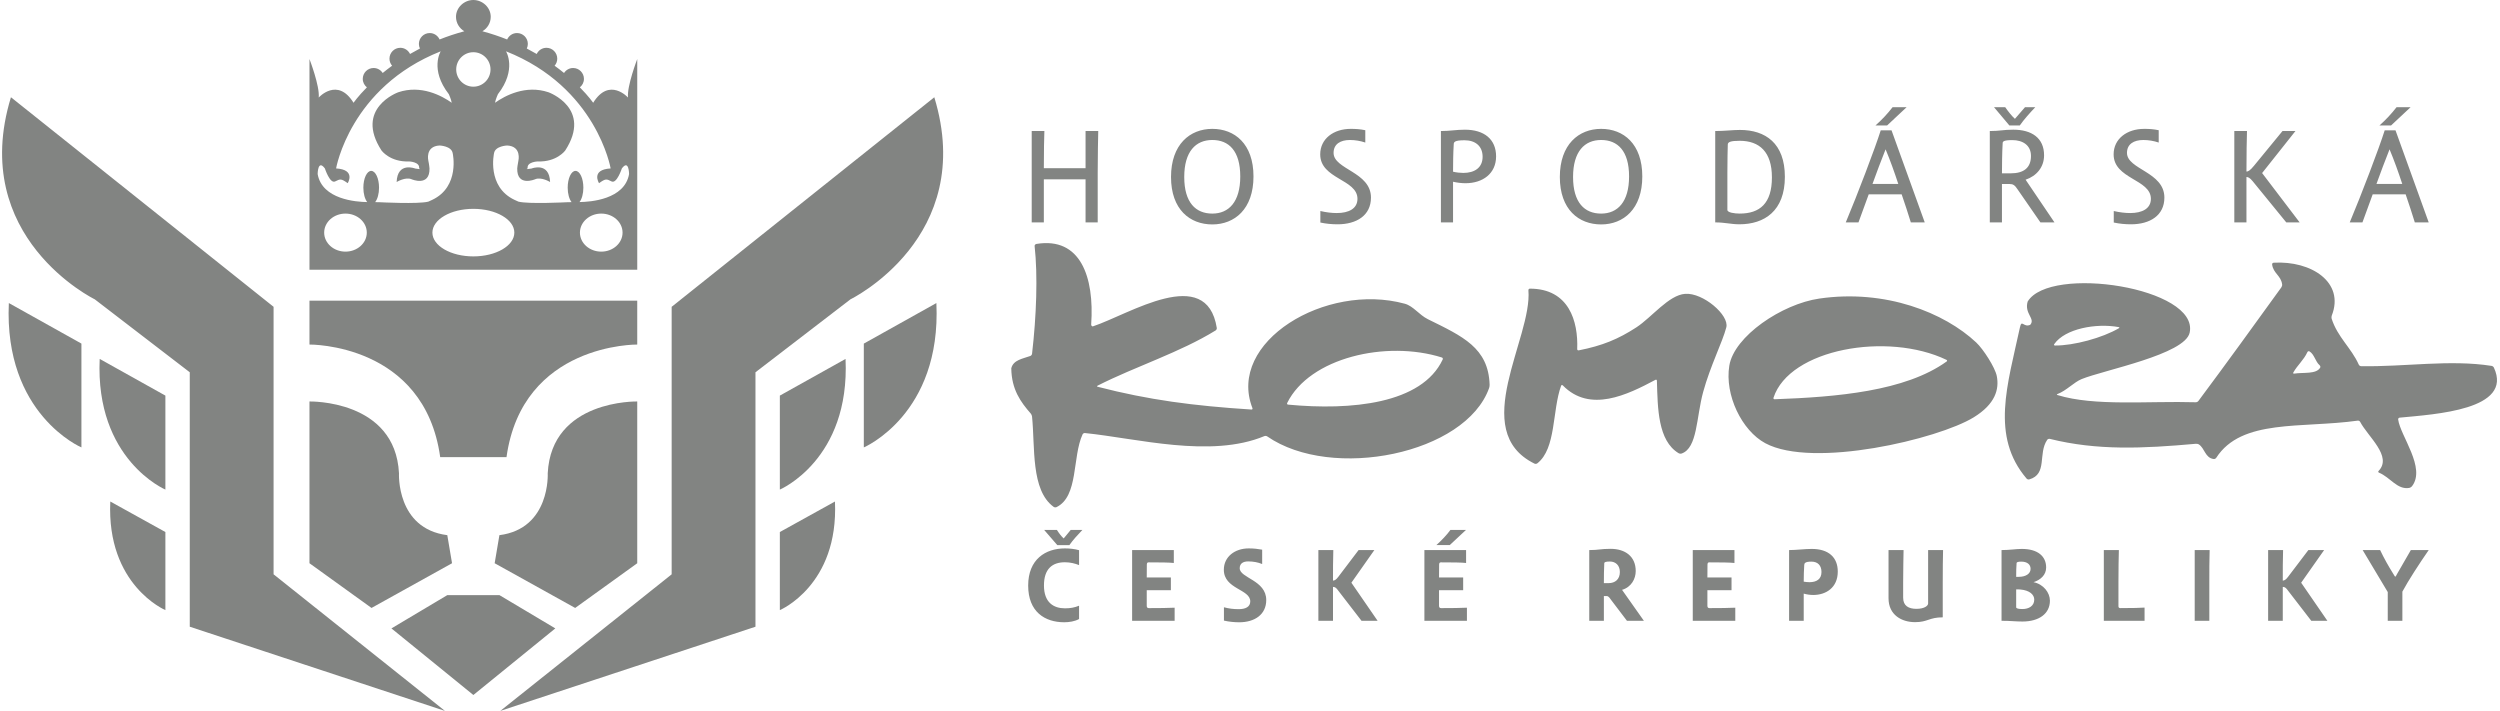
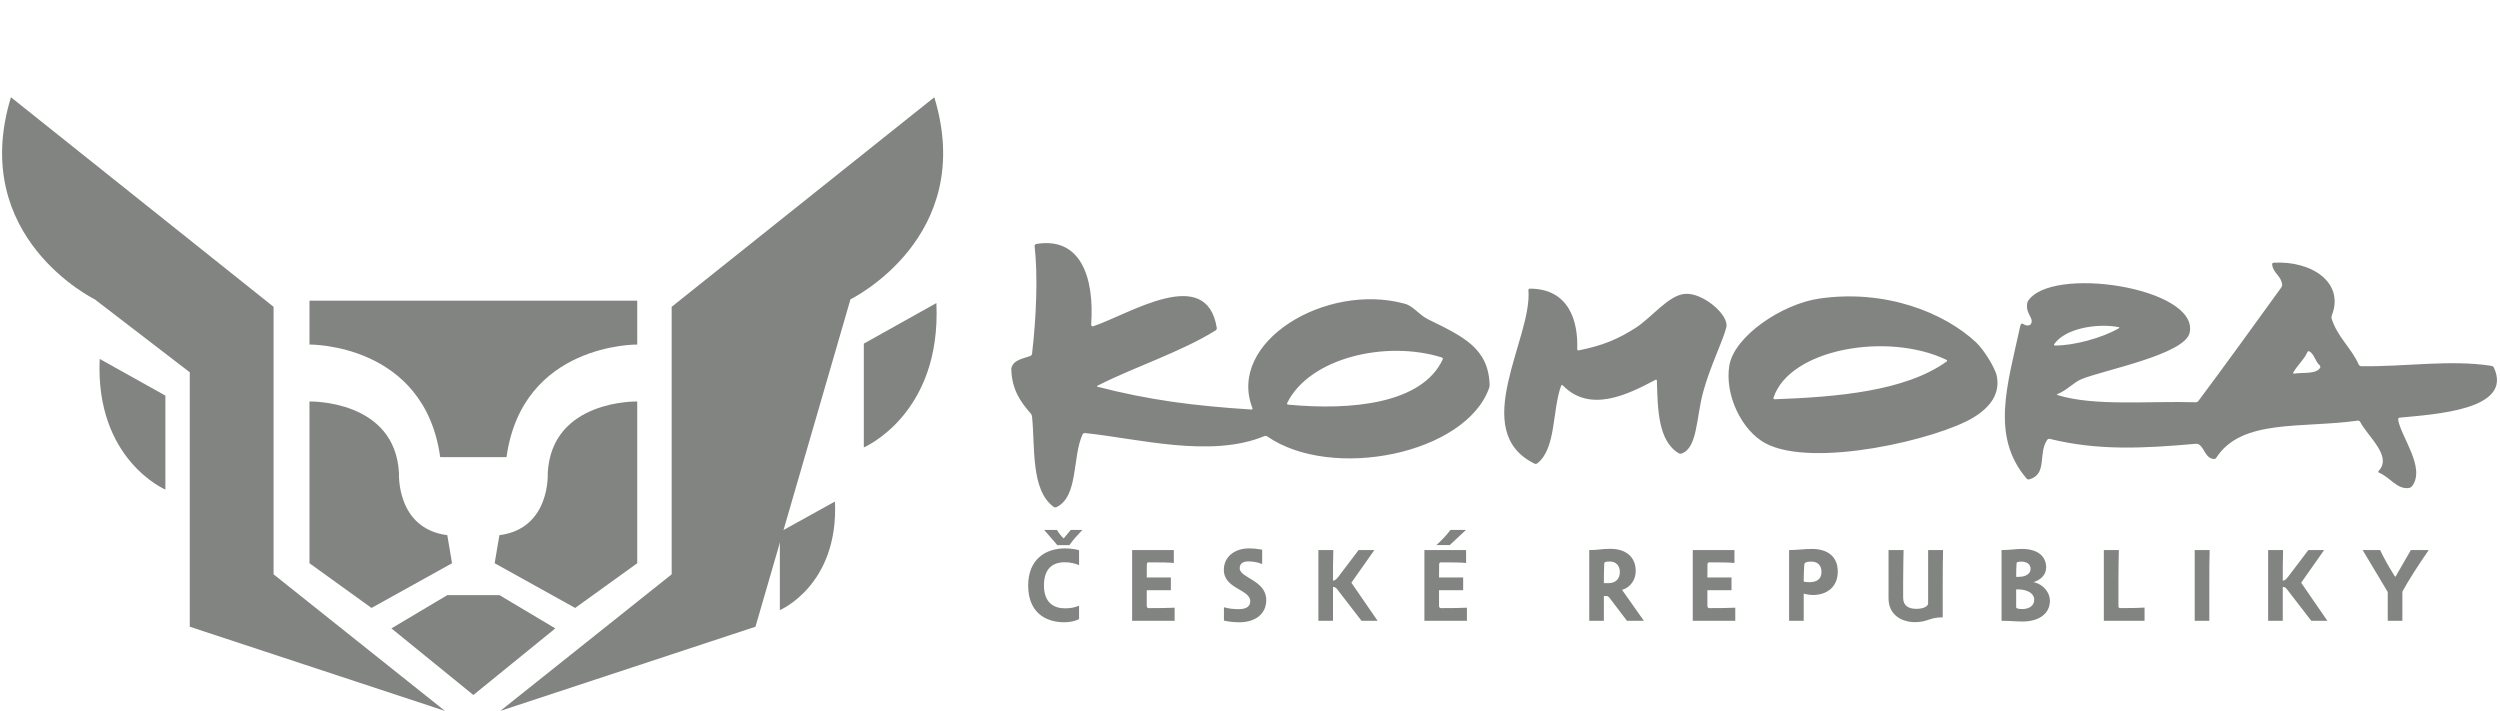
<svg xmlns="http://www.w3.org/2000/svg" width="211" height="60" viewBox="0 0 211 60" fill="none">
-   <path d="M88.1 18.77H87.076V11.059H88.146C88.123 11.768 88.1 12.649 88.1 14.194H91.621V11.059H92.692C92.68 11.825 92.646 12.924 92.646 14.572V18.77H91.621V15.133H88.1L88.1 18.77ZM104.678 14.892C104.678 12.729 103.71 11.815 102.32 11.815C100.919 11.815 99.95 12.787 99.95 14.938C99.95 17.1 100.919 18.027 102.32 18.027C103.71 18.027 104.678 17.043 104.678 14.892ZM105.794 14.892C105.794 17.649 104.2 18.942 102.319 18.942C100.428 18.942 98.834 17.684 98.834 14.938C98.834 12.191 100.428 10.876 102.319 10.876C104.199 10.876 105.794 12.134 105.794 14.892ZM114 10.876C114.41 10.876 114.809 10.899 115.231 10.991V12.031C114.812 11.889 114.373 11.817 113.931 11.816C113.134 11.816 112.554 12.158 112.554 12.902C112.554 14.309 115.709 14.503 115.709 16.677C115.709 18.187 114.491 18.931 112.896 18.931C112.405 18.931 111.926 18.886 111.438 18.782V17.81C111.926 17.924 112.394 17.981 112.826 17.981C113.841 17.981 114.57 17.604 114.57 16.781C114.57 15.121 111.426 15.121 111.426 13.028C111.426 11.712 112.554 10.876 114 10.876ZM122.637 14.492C122.923 14.559 123.241 14.595 123.503 14.595C124.461 14.595 125.132 14.148 125.132 13.232C125.132 12.317 124.505 11.838 123.606 11.838C122.74 11.838 122.705 11.998 122.695 12.181C122.649 12.925 122.637 13.827 122.637 14.492ZM123.686 15.464C123.344 15.464 122.99 15.419 122.637 15.339V18.77H121.613V11.059C122.421 11.059 122.865 10.946 123.64 10.946C125.258 10.946 126.27 11.746 126.27 13.2C126.27 14.641 125.155 15.464 123.686 15.464ZM137.494 14.892C137.494 12.729 136.526 11.815 135.136 11.815C133.735 11.815 132.766 12.787 132.766 14.938C132.766 17.1 133.735 18.027 135.136 18.027C136.526 18.027 137.494 17.043 137.494 14.892ZM138.61 14.892C138.61 17.649 137.016 18.942 135.136 18.942C133.245 18.942 131.65 17.684 131.65 14.938C131.65 12.191 133.245 10.876 135.136 10.876C137.016 10.876 138.61 12.134 138.61 14.892ZM145.791 17.718C145.791 17.947 146.416 18.026 146.828 18.026C148.534 18.026 149.55 17.168 149.55 14.971C149.55 12.821 148.5 11.883 146.828 11.883C146.064 11.883 145.825 11.985 145.825 12.202C145.814 12.683 145.791 13.472 145.791 14.525V17.718ZM144.765 11.059C145.552 11.059 146.235 10.967 146.849 10.967C149.003 10.967 150.643 12.089 150.643 14.925C150.643 17.809 148.911 18.93 146.804 18.93C146.088 18.93 145.597 18.77 144.765 18.77V11.059ZM158.289 10.59C158.819 10.122 159.304 9.605 159.736 9.046H160.92L159.27 10.59H158.289ZM160.215 15.522C159.883 14.514 159.531 13.53 159.144 12.603C158.767 13.53 158.369 14.618 158.039 15.522H160.215ZM155.783 18.77C156.763 16.437 158.267 12.489 158.733 11.002H159.646L162.448 18.77H161.274C161.08 18.119 160.75 17.135 160.5 16.402H157.72L156.855 18.77H155.783ZM169.717 14.629C170.788 14.629 171.414 14.171 171.414 13.165C171.414 12.238 170.697 11.825 169.842 11.825C169.079 11.825 169.024 11.952 169.024 12.1C168.977 12.856 168.966 14 168.966 14.629L169.717 14.629ZM171.779 9.046C171.313 9.537 170.81 10.098 170.47 10.59H169.592L168.293 9.046H169.238C169.479 9.39 169.797 9.8 170.059 10.03L170.912 9.046H171.779ZM173.396 18.77H172.212L170.297 16.001C170.048 15.613 169.889 15.532 169.626 15.532H168.965V18.77H167.939V11.059C168.84 11.059 169.044 10.945 169.923 10.945C171.46 10.945 172.52 11.632 172.52 13.108C172.52 14.114 171.882 14.857 170.96 15.167L173.397 18.77L173.396 18.77ZM180.965 10.876C181.374 10.876 181.772 10.899 182.195 10.991V12.031C181.776 11.889 181.338 11.817 180.896 11.816C180.099 11.816 179.517 12.158 179.517 12.902C179.517 14.309 182.674 14.503 182.674 16.677C182.674 18.187 181.452 18.931 179.859 18.931C179.369 18.931 178.89 18.886 178.401 18.782V17.81C178.89 17.924 179.358 17.981 179.791 17.981C180.804 17.981 181.535 17.604 181.535 16.781C181.535 15.121 178.39 15.121 178.39 13.028C178.39 11.712 179.517 10.877 180.964 10.877M194.089 18.77H192.962L190.125 15.293C189.885 14.995 189.725 14.938 189.601 14.938V18.77H188.576V11.059H189.646C189.624 11.792 189.601 13.004 189.601 14.481C189.725 14.481 189.898 14.411 190.238 13.989L192.643 11.059H193.736L190.922 14.606L194.09 18.77L194.089 18.77ZM200.825 10.59C201.354 10.122 201.838 9.605 202.271 9.046H203.456L201.804 10.59H200.825ZM202.75 15.522C202.419 14.514 202.065 13.53 201.678 12.603C201.302 13.53 200.905 14.618 200.574 15.522H202.75ZM198.318 18.77C199.298 16.437 200.802 12.489 201.268 11.002H202.181L204.983 18.77H203.81C203.616 18.119 203.286 17.135 203.036 16.402H200.255L199.39 18.77H198.318Z" fill="#828482" />
  <path d="M90.368 44.726H91.355C90.959 45.135 90.552 45.585 90.253 46.011H89.239L88.127 44.726H89.203C89.371 44.992 89.573 45.266 89.776 45.444L90.368 44.726ZM91.073 52.245C90.711 52.449 90.227 52.519 89.82 52.519C88.181 52.519 86.778 51.634 86.778 49.42C86.778 47.206 88.242 46.285 89.882 46.285C90.27 46.285 90.702 46.33 91.073 46.436V47.694C90.728 47.56 90.341 47.455 89.874 47.455C88.825 47.455 88.11 48.003 88.11 49.412C88.11 50.856 88.93 51.343 89.882 51.343C90.332 51.343 90.694 51.28 91.073 51.121V52.245ZM95.551 52.395V46.427H99.07V47.516C98.716 47.472 97.923 47.463 96.953 47.463C96.864 47.463 96.802 47.481 96.793 47.64C96.785 47.924 96.785 48.429 96.785 48.738H98.822V49.811H96.785V51.129C96.785 51.228 96.82 51.325 96.953 51.325C97.949 51.325 98.487 51.316 99.139 51.289V52.396L95.551 52.395ZM105.391 46.285C105.84 46.285 106.175 46.33 106.527 46.392V47.605C106.201 47.464 105.778 47.383 105.346 47.383C104.915 47.383 104.632 47.562 104.632 47.959C104.632 48.792 106.871 48.961 106.871 50.643C106.871 51.875 105.884 52.521 104.587 52.521C104.191 52.521 103.723 52.477 103.3 52.378V51.254C103.733 51.369 104.104 51.413 104.544 51.413C105.124 51.413 105.522 51.219 105.522 50.758C105.522 49.713 103.292 49.732 103.292 48.085C103.292 46.994 104.217 46.285 105.391 46.285ZM116.27 52.395H114.912L112.857 49.73C112.734 49.57 112.619 49.535 112.505 49.535V52.395H111.271V46.426H112.532C112.505 47.267 112.505 48.117 112.505 49.003C112.628 49.003 112.761 48.941 112.946 48.693L114.665 46.426H115.995L114.057 49.181L116.27 52.395ZM121.233 46.002C121.675 45.603 122.106 45.152 122.415 44.727H123.729L122.362 46.002H121.233ZM120.219 52.396V46.427H123.738V47.516C123.384 47.472 122.592 47.463 121.622 47.463C121.535 47.463 121.47 47.482 121.462 47.64C121.454 47.924 121.454 48.429 121.454 48.739H123.491V49.811H121.454V51.13C121.454 51.228 121.489 51.325 121.622 51.325C122.618 51.325 123.156 51.316 123.809 51.289V52.396L120.219 52.396ZM135.771 49.216C136.31 49.216 136.716 48.899 136.716 48.278C136.716 47.712 136.354 47.392 135.877 47.392C135.516 47.392 135.401 47.455 135.401 47.525C135.374 47.914 135.367 48.773 135.367 49.216H135.771ZM138.744 52.395H137.315L135.956 50.606C135.799 50.359 135.684 50.306 135.613 50.306H135.367V52.395H134.133V46.426C134.959 46.426 135.074 46.321 135.93 46.321C137.175 46.321 138.055 46.966 138.055 48.198C138.055 48.854 137.685 49.553 136.901 49.783L138.744 52.395ZM142.869 52.395V46.427H146.388V47.516C146.034 47.472 145.241 47.463 144.271 47.463C144.183 47.463 144.121 47.481 144.112 47.64C144.104 47.924 144.104 48.429 144.104 48.738H146.141V49.811H144.104V51.129C144.104 51.228 144.139 51.325 144.271 51.325C145.268 51.325 145.806 51.316 146.458 51.289V52.396L142.869 52.395ZM152.234 49.092C152.392 49.118 152.568 49.137 152.718 49.137C153.317 49.137 153.733 48.88 153.733 48.278C153.733 47.737 153.434 47.401 152.887 47.401C152.34 47.401 152.286 47.543 152.278 47.685C152.251 48.118 152.234 48.57 152.234 49.092ZM153.036 50.216C152.771 50.216 152.49 50.173 152.234 50.102V52.395H151V46.426C151.625 46.426 152.313 46.329 152.913 46.329C154.341 46.329 155.108 47.046 155.108 48.242C155.108 49.606 154.104 50.216 153.036 50.216ZM163.995 46.427C163.977 47.322 163.967 47.844 163.967 49.155V52.103C162.813 52.103 162.707 52.51 161.631 52.51C160.52 52.51 159.392 51.917 159.392 50.492V46.427H160.661C160.653 46.808 160.626 48.322 160.626 49.136V50.447C160.626 51.138 161.094 51.386 161.747 51.386C162.434 51.386 162.733 51.12 162.733 50.934V46.427H163.995ZM170.694 51.403C171.231 51.403 171.691 51.146 171.691 50.607C171.691 50.19 171.303 49.828 170.543 49.756C170.43 49.748 170.297 49.738 170.165 49.748V51.253C170.165 51.35 170.342 51.403 170.694 51.403ZM170.165 48.685H170.386C170.968 48.685 171.381 48.428 171.381 48.011C171.381 47.639 171.099 47.401 170.588 47.401C170.342 47.401 170.209 47.445 170.201 47.515C170.173 47.8 170.165 48.305 170.165 48.685ZM173.013 50.695C173.013 51.802 172.087 52.457 170.694 52.457C170.112 52.457 169.716 52.395 168.93 52.395V46.426C169.644 46.426 170.139 46.329 170.641 46.329C171.99 46.329 172.695 46.949 172.695 47.896C172.695 48.525 172.228 48.941 171.629 49.136C172.475 49.304 173.013 50.03 173.013 50.695ZM178.832 46.427C178.814 47.277 178.797 47.8 178.797 49.118V51.165C178.797 51.262 178.841 51.324 178.956 51.324C180.031 51.324 180.622 51.306 181.001 51.28V52.395H177.563V46.427H178.832ZM186.494 46.427C186.467 47.268 186.467 48.225 186.467 49.118V52.395H185.233V46.427H186.494ZM196.43 52.395H195.072L193.018 49.73C192.894 49.57 192.78 49.535 192.666 49.535V52.395H191.43V46.426H192.692C192.666 47.267 192.666 48.117 192.666 49.003C192.789 49.003 192.92 48.941 193.106 48.693L194.826 46.426H196.156L194.218 49.181L196.43 52.395ZM201.526 52.395V49.969C200.899 48.916 200.035 47.472 199.409 46.427H200.883C201.217 47.126 201.58 47.773 201.985 48.42C202.126 48.641 202.126 48.667 202.16 48.667C202.206 48.667 202.223 48.605 202.31 48.447L203.475 46.427H204.983C204.189 47.57 203.254 49.014 202.76 49.934V52.396L201.526 52.395Z" fill="#828482" />
  <path d="M121.691 30.171C117.007 28.697 110.531 30.181 108.638 34.013C108.605 34.081 108.64 34.143 108.716 34.15C114.016 34.654 120.006 34.096 121.764 30.339C121.796 30.27 121.763 30.194 121.691 30.171ZM91.37 36.66C90.492 38.563 91.037 41.896 89.167 42.803C89.099 42.836 88.991 42.825 88.929 42.781C86.987 41.367 87.37 37.739 87.103 35.146C87.095 35.07 87.048 34.963 86.998 34.906C86.148 33.934 85.377 32.884 85.352 31.085C85.525 30.373 86.313 30.28 86.96 30.044C87.031 30.019 87.096 29.933 87.105 29.858C87.473 26.677 87.599 23.28 87.321 20.758C87.316 20.712 87.362 20.607 87.474 20.588C91.187 19.98 92.374 23.355 92.096 27.392C92.091 27.46 92.16 27.585 92.264 27.537C95.317 26.521 101.833 22.272 102.697 27.678C102.709 27.753 102.666 27.847 102.601 27.887C99.587 29.75 95.873 30.909 92.637 32.549C92.57 32.583 92.575 32.627 92.648 32.645C96.954 33.757 100.703 34.25 105.62 34.565C105.696 34.569 105.733 34.516 105.705 34.445C103.532 28.861 111.89 23.81 118.564 25.634C119.294 25.834 119.762 26.569 120.518 26.943C123.442 28.385 125.625 29.349 125.724 32.473C125.727 32.549 125.709 32.67 125.684 32.741C123.712 38.321 112.412 40.606 106.954 36.833C106.891 36.789 106.785 36.778 106.715 36.807C102.179 38.698 95.944 36.991 91.566 36.549C91.49 36.541 91.401 36.591 91.37 36.66ZM173.441 29.162C175.012 29.177 177.448 28.516 178.831 27.704C178.897 27.666 178.888 27.621 178.814 27.607C176.92 27.258 174.282 27.737 173.378 29.043C173.335 29.106 173.365 29.162 173.441 29.162ZM194.742 29.722C194.438 30.385 193.905 30.818 193.558 31.436C193.52 31.503 193.552 31.544 193.627 31.533C194.409 31.414 195.496 31.601 195.824 31.028C195.863 30.962 195.826 30.872 195.77 30.822C195.411 30.509 195.336 29.91 194.918 29.655C194.854 29.616 194.773 29.652 194.742 29.722ZM202.404 35.401C202.585 36.796 204.776 39.489 203.568 41.045C203.521 41.105 203.419 41.167 203.345 41.18C202.32 41.352 201.757 40.296 200.785 39.891C200.715 39.861 200.703 39.801 200.755 39.746C201.935 38.515 199.849 36.852 199.197 35.605C199.161 35.537 199.075 35.491 199.001 35.501C194.224 36.169 189.191 35.321 187.053 38.635C187.012 38.699 186.919 38.752 186.844 38.743C186.104 38.653 186.088 37.835 185.582 37.508C185.519 37.467 185.4 37.449 185.324 37.456C180.844 37.856 177.024 38.037 173.004 37.041C172.931 37.023 172.831 37.055 172.788 37.118C171.983 38.283 172.836 40.017 171.267 40.463C171.194 40.483 171.093 40.45 171.044 40.392C167.988 36.808 169.44 32.475 170.482 27.634C170.637 26.912 170.783 27.67 171.351 27.415C171.813 26.886 170.834 26.484 171.134 25.453C173.009 22.34 185.599 24.271 184.81 28.069C184.425 29.918 177.576 31.226 175.693 31.993C175.036 32.26 174.409 32.969 173.652 33.257C173.582 33.284 173.582 33.321 173.653 33.343C176.781 34.311 181.354 33.829 185.324 33.951C185.4 33.953 185.498 33.906 185.542 33.846C187.904 30.677 190.225 27.468 192.544 24.256C192.589 24.195 192.624 24.082 192.613 24.007C192.519 23.256 191.861 23.072 191.767 22.32C191.758 22.245 191.818 22.178 191.893 22.173C195.077 21.987 197.906 23.828 196.801 26.634C196.773 26.705 196.766 26.82 196.789 26.893C197.287 28.455 198.445 29.355 199.082 30.777C199.113 30.846 199.198 30.904 199.274 30.906C202.961 30.971 206.776 30.327 210.29 30.881C210.365 30.892 210.453 30.958 210.485 31.026C212.139 34.597 205.514 34.961 202.529 35.25C202.454 35.257 202.395 35.325 202.405 35.401L202.404 35.401ZM149.78 33.697C155.002 33.509 160.798 33.027 164.293 30.512C164.355 30.467 164.349 30.403 164.281 30.37C159.303 27.984 151.023 29.448 149.683 33.57C149.659 33.642 149.705 33.699 149.78 33.697ZM168.529 31.739C168.745 32.84 168.418 34.098 166.575 35.227C163.585 37.06 153.014 39.57 148.991 37.407C147.009 36.342 145.552 33.338 145.953 30.867C146.356 28.38 150.392 25.657 153.55 25.199C159.15 24.386 164.118 26.397 166.792 28.905C167.398 29.474 168.386 31.016 168.529 31.739ZM141.672 38.248C139.922 37.192 139.909 34.448 139.843 32.132C139.841 32.056 139.784 32.023 139.717 32.059C137.335 33.329 134.189 34.868 131.901 32.529C131.848 32.475 131.783 32.487 131.757 32.558C130.997 34.651 131.35 37.861 129.747 39.108C129.687 39.154 129.58 39.163 129.512 39.13C123.898 36.37 129.337 28.538 128.998 24.5C128.992 24.424 129.046 24.362 129.122 24.362C132.426 24.364 133.21 27.12 133.116 29.459C133.113 29.535 133.17 29.585 133.245 29.57C135.234 29.18 136.58 28.623 138.102 27.634C139.412 26.783 140.835 24.902 142.226 24.8C143.737 24.689 145.969 26.602 145.699 27.634C145.377 28.875 144.352 30.873 143.746 33.085C143.159 35.231 143.275 37.815 141.925 38.279C141.853 38.304 141.738 38.288 141.673 38.249L141.672 38.248ZM37.554 60L16.016 52.895V31.42L7.997 25.262C7.997 25.262 -2.694 20.051 0.923 8.208L23.09 25.894V48.473L37.554 60Z" fill="#828482" />
-   <path d="M13.959 51.494C13.959 51.494 8.984 49.402 9.309 42.328L13.959 44.903V51.494Z" fill="#828482" />
  <path d="M13.959 41.321C13.959 41.321 8.025 38.803 8.414 30.293L13.959 33.389V41.321Z" fill="#828482" />
-   <path d="M6.872 37.761C6.872 37.761 0.313 34.981 0.746 25.577L6.872 28.999V37.761Z" fill="#828482" />
-   <path d="M42.225 60L63.762 52.895V31.42L71.78 25.262C71.78 25.262 82.471 20.052 78.855 8.209L56.688 25.895V48.473L42.225 60Z" fill="#828482" />
+   <path d="M42.225 60L63.762 52.895L71.78 25.262C71.78 25.262 82.471 20.052 78.855 8.209L56.688 25.895V48.473L42.225 60Z" fill="#828482" />
  <path d="M65.819 51.494C65.819 51.494 70.794 49.402 70.47 42.328L65.819 44.903V51.494Z" fill="#828482" />
-   <path d="M65.819 41.321C65.819 41.321 71.753 38.803 71.364 30.293L65.819 33.389V41.321Z" fill="#828482" />
  <path d="M72.906 37.762C72.906 37.762 79.466 34.981 79.031 25.578L72.906 29V37.762Z" fill="#828482" />
  <path d="M37.754 50.227L33.037 53.037L39.952 58.658L46.868 53.037L42.151 50.227H37.754ZM41.749 47.537L48.545 51.311L53.783 47.537V33.885C53.783 33.885 46.541 33.711 46.228 39.948C46.228 39.948 46.474 44.615 42.15 45.168L41.749 47.537ZM38.152 47.537L31.356 51.311L26.119 47.537V33.885C26.119 33.885 33.36 33.711 33.675 39.948C33.675 39.948 33.429 44.615 37.752 45.168L38.152 47.537Z" fill="#828482" />
  <path d="M26.119 25.374V29.08C26.119 29.08 35.817 28.951 37.153 38.584H42.749C44.086 28.951 53.783 29.08 53.783 29.08V25.374H26.119Z" fill="#828482" />
-   <path d="M53.004 8.231C53.004 8.231 51.42 6.478 50.065 8.674C50.065 8.674 49.697 8.14 48.939 7.372C49.149 7.204 49.285 6.948 49.285 6.658C49.285 6.151 48.876 5.74 48.371 5.74C48.049 5.74 47.768 5.908 47.605 6.161C47.346 5.949 47.08 5.744 46.809 5.547C46.948 5.386 47.032 5.18 47.032 4.952C47.032 4.444 46.623 4.034 46.118 4.034C45.756 4.034 45.445 4.248 45.298 4.556C45.023 4.395 44.744 4.242 44.461 4.095C44.519 3.974 44.549 3.842 44.55 3.708C44.55 3.201 44.141 2.789 43.635 2.789C43.264 2.789 42.947 3.013 42.803 3.332C42.154 3.071 41.454 2.839 40.715 2.638C41.133 2.392 41.418 1.941 41.418 1.418C41.418 0.636 40.731 0 39.952 0C39.173 0 38.486 0.636 38.486 1.418C38.486 1.941 38.77 2.392 39.189 2.638C38.449 2.839 37.75 3.071 37.101 3.332C36.957 3.013 36.639 2.789 36.268 2.789C35.764 2.789 35.354 3.201 35.354 3.708C35.354 3.847 35.387 3.977 35.442 4.095C35.152 4.246 34.873 4.4 34.607 4.556C34.459 4.248 34.148 4.034 33.785 4.034C33.281 4.034 32.871 4.445 32.871 4.952C32.871 5.18 32.956 5.386 33.094 5.547C32.81 5.754 32.546 5.959 32.299 6.161C32.136 5.908 31.855 5.74 31.533 5.74C31.027 5.74 30.617 6.151 30.617 6.658C30.617 6.948 30.756 7.204 30.965 7.372C30.208 8.14 29.838 8.674 29.838 8.674C28.484 6.478 26.9 8.231 26.9 8.231C27.002 7.275 26.12 4.983 26.12 4.983V22.765H53.784V4.983C53.784 4.983 52.902 7.275 53.004 8.231ZM39.952 4.407C40.752 4.407 41.4 5.058 41.4 5.861C41.4 6.665 40.752 7.316 39.952 7.316C39.152 7.316 38.504 6.665 38.504 5.861C38.504 5.058 39.152 4.407 39.952 4.407ZM29.158 21.238C28.165 21.238 27.36 20.52 27.36 19.633C27.36 18.746 28.165 18.027 29.158 18.027C30.152 18.027 30.957 18.746 30.957 19.633C30.957 20.52 30.152 21.238 29.158 21.238ZM36.149 17.019C35.28 17.238 32.105 17.07 32.038 17.068L31.663 17.06C31.859 16.813 31.991 16.363 31.991 15.841C31.991 15.058 31.695 14.423 31.33 14.423C30.965 14.423 30.668 15.058 30.668 15.841C30.668 16.358 30.798 16.806 30.992 17.055C30.075 17.044 27.185 16.838 26.81 14.692C26.81 14.692 26.816 13.412 27.419 14.215C27.419 14.215 27.843 15.527 28.284 15.314C28.713 15.107 28.771 15.047 29.346 15.461C29.346 15.461 30.069 14.318 28.366 14.215C28.366 14.215 29.542 7.364 37.197 4.33C37.197 4.33 36.251 5.854 37.883 7.952C37.883 7.952 38.069 8.36 38.127 8.673C37.28 8.075 35.535 7.136 33.607 7.789C33.607 7.789 29.885 9.133 32.203 12.707C32.203 12.707 32.922 13.69 34.521 13.625C34.521 13.625 35.468 13.658 35.369 14.214C35.369 14.214 35.701 14.333 35.045 14.225C35.045 14.225 33.541 13.625 33.476 15.363C33.476 15.363 34.226 14.902 34.748 15.133C34.748 15.133 36.283 15.789 36.25 14.214C36.25 14.214 36.218 13.854 36.151 13.559C36.151 13.559 35.858 12.345 37.099 12.28C37.099 12.28 38.111 12.313 38.208 12.936C38.208 12.936 38.845 15.755 36.475 16.87L36.149 17.019ZM39.952 21.64C38.041 21.64 36.495 20.741 36.495 19.633C36.495 18.524 38.042 17.626 39.952 17.626C41.861 17.626 43.41 18.524 43.41 19.633C43.41 20.741 41.861 21.64 39.952 21.64ZM50.745 21.238C49.752 21.238 48.946 20.52 48.946 19.633C48.946 18.746 49.751 18.027 50.745 18.027C51.739 18.027 52.544 18.746 52.544 19.633C52.544 20.52 51.739 21.238 50.745 21.238ZM48.912 17.054C49.105 16.806 49.236 16.358 49.236 15.841C49.236 15.058 48.94 14.423 48.574 14.423C48.208 14.423 47.913 15.058 47.913 15.841C47.913 16.362 48.045 16.813 48.241 17.06L47.866 17.068C47.8 17.07 44.623 17.238 43.756 17.018L43.429 16.87C41.059 15.755 41.696 12.936 41.696 12.936C41.792 12.313 42.806 12.28 42.806 12.28C44.045 12.345 43.753 13.559 43.753 13.559C43.687 13.854 43.654 14.214 43.654 14.214C43.621 15.789 45.156 15.133 45.156 15.133C45.678 14.902 46.428 15.363 46.428 15.363C46.363 13.625 44.859 14.225 44.859 14.225C44.203 14.333 44.535 14.214 44.535 14.214C44.437 13.658 45.385 13.625 45.385 13.625C46.984 13.69 47.702 12.707 47.702 12.707C50.02 9.133 46.298 7.789 46.298 7.789C44.37 7.136 42.625 8.075 41.778 8.673C41.836 8.36 42.022 7.952 42.022 7.952C43.654 5.854 42.706 4.33 42.706 4.33C50.363 7.363 51.538 14.215 51.538 14.215C49.835 14.318 50.559 15.461 50.559 15.461C51.133 15.047 51.191 15.106 51.62 15.314C52.06 15.527 52.485 14.215 52.485 14.215C53.089 13.412 53.094 14.692 53.094 14.692C52.72 16.838 49.829 17.043 48.912 17.054Z" fill="#828482" />
</svg>